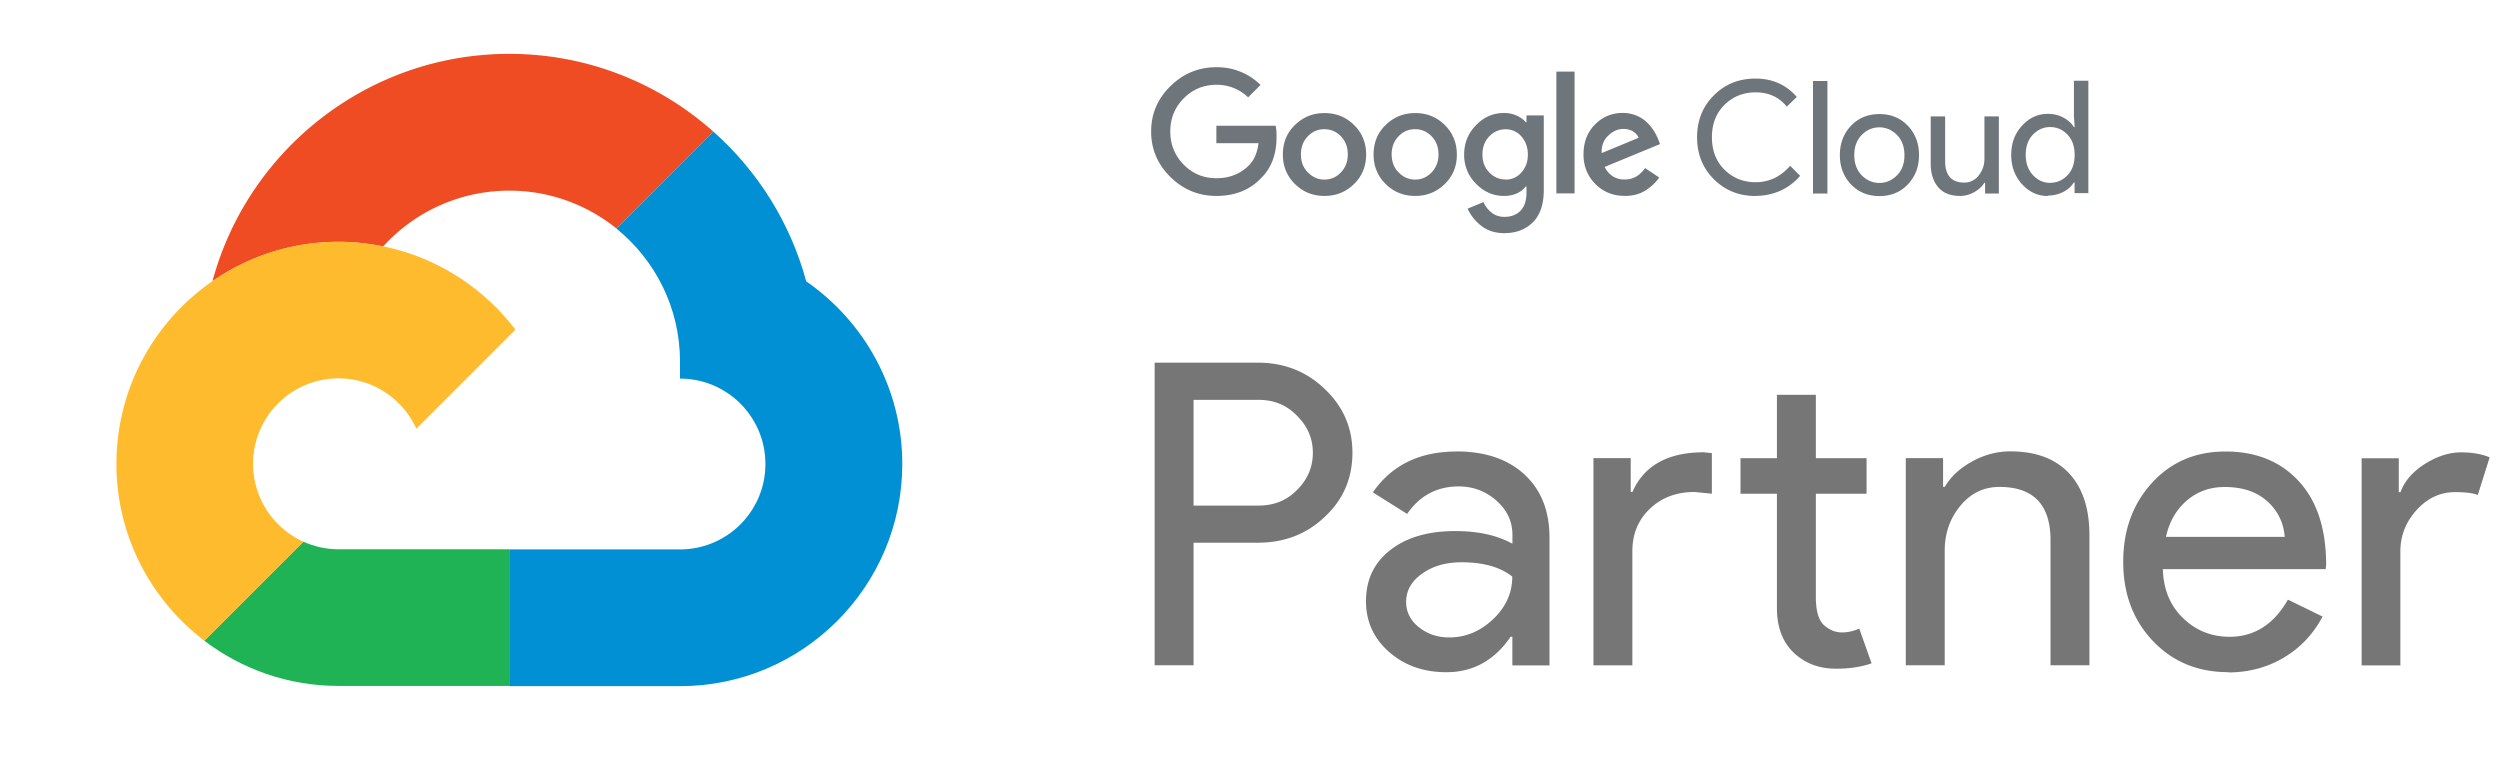
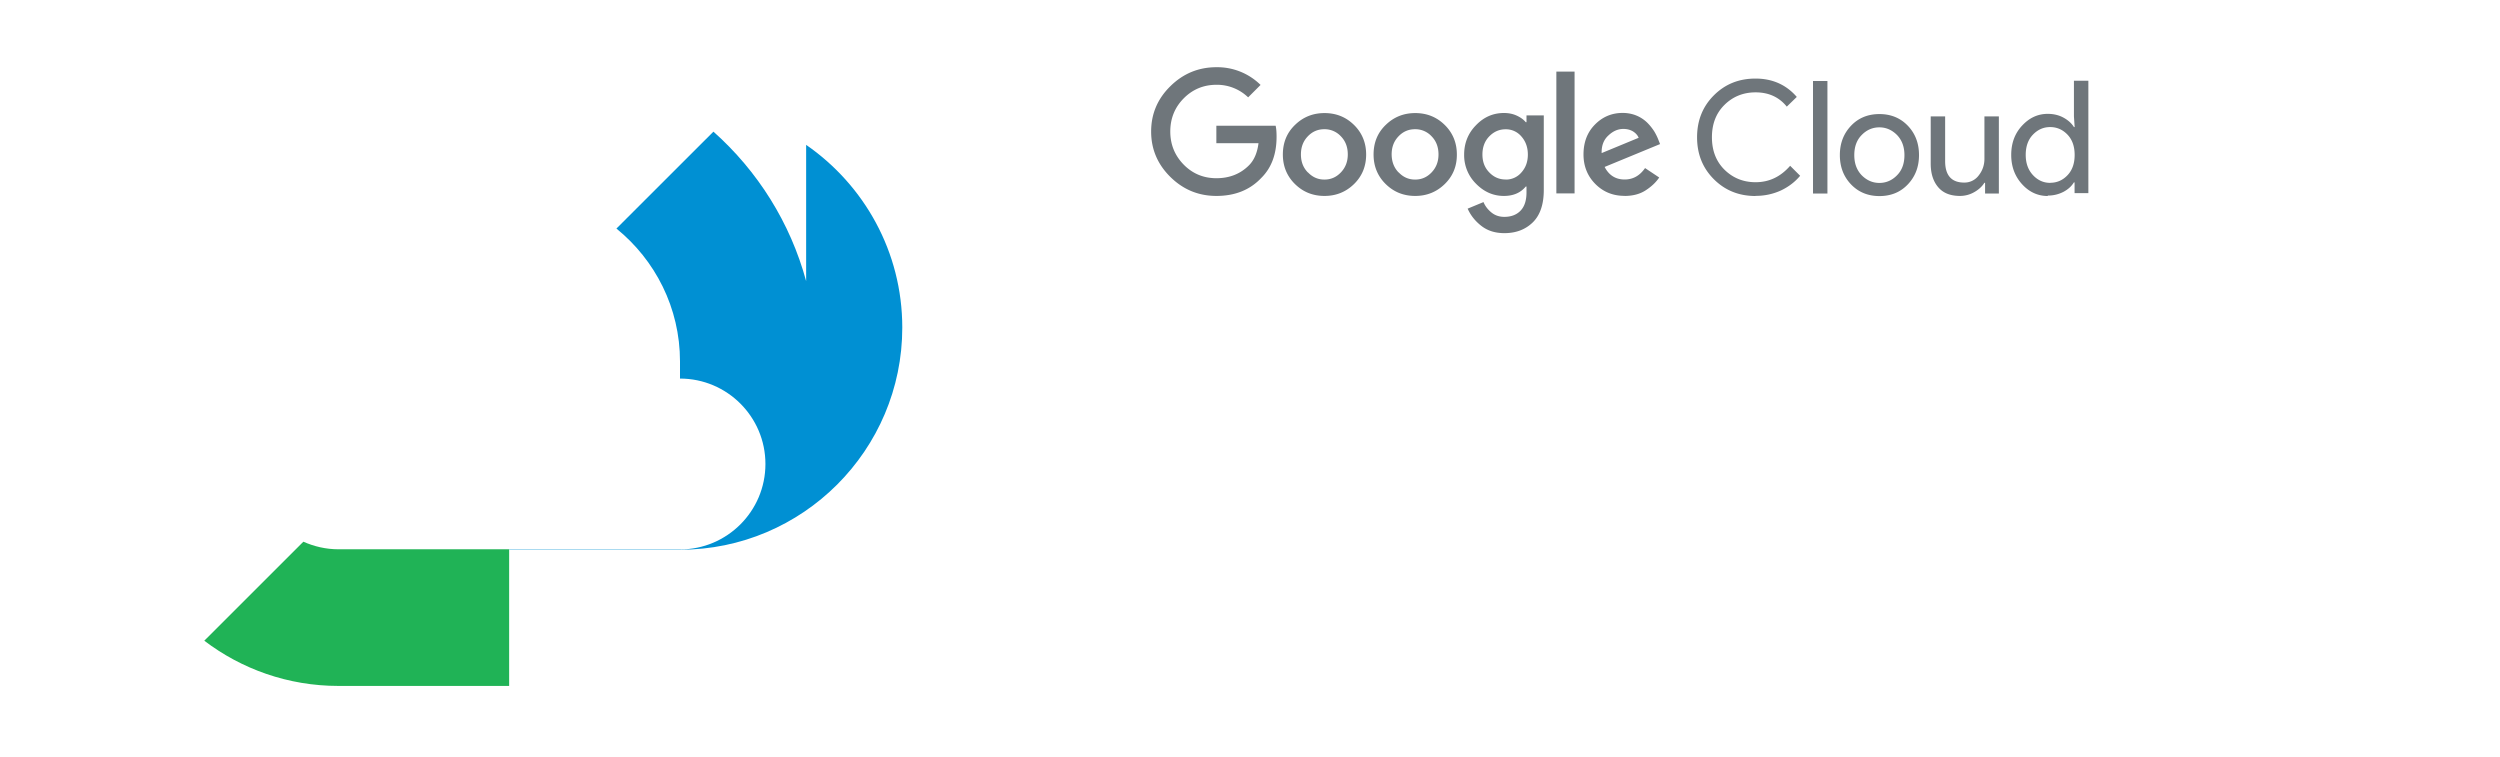
<svg xmlns="http://www.w3.org/2000/svg" baseProfile="tiny" viewBox="0 0 350 106" overflow="visible">
  <path d="M170.3 27.43c-2.5 0-4.64-.88-6.44-2.65s-2.7-3.9-2.7-6.36c0-2.48.9-4.6 2.7-6.36 1.8-1.77 3.95-2.65 6.44-2.65a8.63 8.63 0 0 1 6.18 2.48l-1.74 1.74a6.28 6.28 0 0 0-4.44-1.76c-1.8 0-3.33.64-4.58 1.9s-1.88 2.82-1.88 4.64.63 3.36 1.88 4.64c1.25 1.27 2.78 1.9 4.58 1.9 1.83 0 3.35-.6 4.55-1.8.72-.72 1.17-1.75 1.34-3.1h-5.9V17.6h8.3c.1.44.13.95.13 1.54 0 2.42-.7 4.34-2.13 5.76-1.6 1.7-3.7 2.53-6.3 2.53zm19.26-1.66c-1.13 1.1-2.5 1.66-4.13 1.66s-3-.55-4.13-1.66-1.7-2.5-1.7-4.14c0-1.66.56-3.04 1.7-4.14 1.13-1.1 2.5-1.66 4.13-1.66s3 .55 4.13 1.66 1.7 2.5 1.7 4.14-.56 3.03-1.7 4.14zm-6.44-1.63c.64.67 1.4 1 2.3 1s1.66-.33 2.3-1 .97-1.5.97-2.52c0-1.03-.32-1.87-.96-2.53a3.1 3.1 0 0 0-2.32-1c-.92 0-1.68.33-2.32 1s-.96 1.5-.96 2.53c0 1.02.32 1.86.97 2.52zm19.14 1.63c-1.13 1.1-2.5 1.66-4.13 1.66s-3-.55-4.13-1.66-1.7-2.5-1.7-4.14c0-1.66.56-3.04 1.7-4.14 1.13-1.1 2.5-1.66 4.13-1.66s3 .55 4.13 1.66 1.7 2.5 1.7 4.14c.01 1.65-.56 3.03-1.7 4.14zm-6.44-1.63c.64.67 1.4 1 2.3 1s1.66-.33 2.3-1 .97-1.5.97-2.52c0-1.03-.32-1.87-.96-2.53a3.1 3.1 0 0 0-2.32-1c-.92 0-1.68.33-2.32 1s-.96 1.5-.96 2.53c.01 1.02.33 1.86.97 2.52zm14.8 8.5c-1.3 0-2.37-.34-3.25-1.03s-1.5-1.5-1.9-2.4l2.22-.92c.23.56.6 1.04 1.1 1.45s1.1.62 1.82.62c.97 0 1.73-.3 2.28-.88s.82-1.43.82-2.53v-.84h-.1c-.72.88-1.74 1.32-3.06 1.32-1.48 0-2.78-.56-3.9-1.7a5.62 5.62 0 0 1-1.67-4.09c0-1.6.56-3 1.67-4.12 1.1-1.14 2.4-1.7 3.9-1.7.66 0 1.26.12 1.8.37s.96.56 1.26.92h.1v-.95h2.42V26.6c0 2.02-.52 3.54-1.55 4.54s-2.35 1.5-3.96 1.5zm.17-7.5a2.82 2.82 0 0 0 2.21-1c.6-.67.9-1.5.9-2.5s-.3-1.85-.9-2.53a2.83 2.83 0 0 0-2.21-1.01c-.9 0-1.66.34-2.3 1s-.95 1.52-.95 2.53c0 1 .3 1.83.95 2.5.64.67 1.4 1 2.3 1zm9.65-15.12v17.06h-2.55V10.02h2.55zm7 17.4c-1.64 0-3-.56-4.1-1.67s-1.65-2.5-1.65-4.13c0-1.7.53-3.1 1.6-4.18 1.06-1.08 2.36-1.63 3.88-1.63.7 0 1.36.13 1.96.38a4.8 4.8 0 0 1 1.5 1c.4.4.7.8.95 1.18.23.38.42.76.57 1.14l.26.66-7.76 3.2c.6 1.17 1.54 1.76 2.8 1.76 1.17 0 2.12-.53 2.86-1.6l1.98 1.32c-.44.66-1.06 1.25-1.87 1.78-.8.53-1.8.8-2.96.8zm-3.23-5.98l5.2-2.15c-.15-.37-.42-.66-.8-.9-.4-.23-.84-.34-1.34-.34-.75 0-1.45.3-2.1.92-.66.6-.97 1.44-.94 2.46zm21.56 6c-2.32 0-4.26-.78-5.83-2.35s-2.35-3.52-2.35-5.87c0-2.34.78-4.3 2.35-5.87s3.5-2.35 5.83-2.35c2.37 0 4.3.86 5.78 2.57l-1.4 1.36c-1.07-1.33-2.53-2-4.37-2-1.7 0-3.16.58-4.34 1.74s-1.77 2.67-1.77 4.55.6 3.4 1.77 4.55 2.63 1.74 4.34 1.74c1.9 0 3.5-.76 4.84-2.3l1.4 1.4c-.72.86-1.62 1.55-2.7 2.06a8.4 8.4 0 0 1-3.55.75zm10.07-.35h-2.02V11.34h2.02v15.74zm3.3-9.48c1.04-1.1 2.37-1.64 3.98-1.64s2.94.55 3.98 1.64 1.56 2.46 1.56 4.1-.52 3-1.56 4.1-2.37 1.64-3.98 1.64-2.94-.55-3.98-1.64-1.56-2.46-1.56-4.1.52-3 1.56-4.1zm1.5 6.93c.7.7 1.52 1.07 2.47 1.07s1.78-.36 2.47-1.07c.7-.7 1.04-1.65 1.04-2.82s-.35-2.1-1.04-2.82c-.7-.7-1.52-1.07-2.47-1.07s-1.78.36-2.47 1.07c-.7.7-1.04 1.65-1.04 2.82s.35 2.1 1.04 2.82zm19.2 2.55h-1.93v-1.5h-.1c-.3.5-.78.95-1.4 1.3a3.98 3.98 0 0 1-2 .54c-1.35 0-2.37-.4-3.07-1.23s-1.04-1.92-1.04-3.3v-6.6h2.02v6.26c0 2 .9 3 2.66 3a2.48 2.48 0 0 0 2.04-1c.53-.67.8-1.45.8-2.33V16.3h2.02v10.77zm6.85.35c-1.4 0-2.6-.55-3.6-1.65s-1.52-2.46-1.52-4.1.5-3 1.52-4.1 2.2-1.65 3.6-1.65c.82 0 1.56.18 2.2.53s1.14.8 1.46 1.32h.1l-.1-1.5V11.3h2.02v15.74h-1.93v-1.5h-.1c-.32.53-.8.97-1.46 1.32a4.71 4.71 0 0 1-2.21.52zm.33-1.85c.95 0 1.76-.35 2.43-1.06.67-.7 1-1.65 1-2.84s-.33-2.13-1-2.84c-.67-.7-1.48-1.06-2.43-1.06-.94 0-1.74.36-2.42 1.07-.67.7-1 1.65-1 2.82s.34 2.1 1 2.82c.68.74 1.5 1.1 2.42 1.1z" fill="#6f767b" />
-   <path fill="#f04c23" d="M53.6 34.5c.02 0 .04-.01.05-.01 4.38-4.8 10.67-7.8 17.66-7.8 5.68 0 10.9 2 15 5.3l13.57-13.55c-7.6-6.78-17.62-10.9-28.58-10.9-19.84 0-36.6 13.5-41.55 31.8.03-.02.06-.03.1-.04 5-3.43 11.04-5.44 17.54-5.44a30.92 30.92 0 0 1 6.21.64z" />
-   <path fill="#0090d3" d="M112.86 39.36c-2.22-8.2-6.8-15.43-12.98-20.93L86.3 32c5.43 4.4 8.9 11.1 8.9 18.6v2.4c6.6 0 11.96 5.36 11.96 11.96 0 6.6-5.36 11.96-11.96 11.96H71.3l-.02.02v19.1l.02.02h23.92c17.15 0 31.1-13.95 31.1-31.1 0-10.6-5.34-19.96-13.46-25.58z" />
+   <path fill="#0090d3" d="M112.86 39.36c-2.22-8.2-6.8-15.43-12.98-20.93L86.3 32c5.43 4.4 8.9 11.1 8.9 18.6v2.4c6.6 0 11.96 5.36 11.96 11.96 0 6.6-5.36 11.96-11.96 11.96H71.3l-.02.02l.02.02h23.92c17.15 0 31.1-13.95 31.1-31.1 0-10.6-5.34-19.96-13.46-25.58z" />
  <path fill="#20b356" d="M71.28 76.9h-23.9c-1.76 0-3.42-.4-4.93-1.07h0c.01 0 .01.01.02.01L28.6 89.7c5.22 3.97 11.73 6.33 18.78 6.33h23.9V76.9z" />
-   <path fill="#fdbb2d" d="M42.46 75.83c-4.14-1.88-7.03-6.05-7.03-10.9 0-6.6 5.36-11.96 11.96-11.96 4.84 0 9.02 2.9 10.9 7.05l13.87-13.87C67.66 40.26 61.12 36 53.6 34.48c-2-.4-4.08-.64-6.2-.64a30.88 30.88 0 0 0-17.54 5.44C21.66 44.9 16.3 54.3 16.3 64.94c0 10.1 4.84 19.08 12.32 24.76h0l13.87-13.87c-.01.01-.02.01-.02 0z" />
-   <path d="M167.1 75.98v17.16h-5.45V50.77h14.44c3.67 0 6.8 1.22 9.35 3.67 2.6 2.45 3.9 5.43 3.9 8.94 0 3.6-1.3 6.6-3.9 9-2.53 2.4-5.64 3.6-9.35 3.6h-9zm0-20v14.8h9.1c2.17 0 3.97-.73 5.4-2.2 1.46-1.46 2.2-3.2 2.2-5.2 0-1.97-.73-3.7-2.2-5.15-1.42-1.5-3.22-2.25-5.4-2.25h-9.1zm36.8 7.22c4.03 0 7.2 1.08 9.53 3.23s3.5 5.1 3.5 8.85v17.88h-5.2v-4.02h-.24c-2.25 3.3-5.25 4.97-9 4.97-3.2 0-5.87-.95-8.02-2.84s-3.23-4.26-3.23-7.1c0-3 1.13-5.4 3.4-7.16 2.27-1.78 5.3-2.66 9.1-2.66 3.24 0 5.9.6 8 1.78V74.9c0-1.9-.75-3.5-2.25-4.82s-3.26-1.98-5.27-1.98c-3.04 0-5.45 1.28-7.22 3.85l-4.8-3.02c2.65-3.83 6.56-5.72 11.73-5.72zm-7.04 21.07c0 1.42.6 2.6 1.8 3.55s2.6 1.42 4.23 1.42c2.3 0 4.33-.85 6.13-2.54 1.8-1.7 2.7-3.7 2.7-5.98-1.7-1.34-4.06-2-7.1-2-2.2 0-4.05.53-5.53 1.6-1.5 1.06-2.23 2.38-2.23 3.96zm26.24-20.13h5.2v4.74h.24c1.62-3.7 4.95-5.56 10-5.56l1.12.12v5.68l-2.43-.24c-2.53 0-4.6.78-6.24 2.34s-2.46 3.54-2.46 5.95v15.98h-5.45v-29zm33.97 29.48c-2.37 0-4.33-.73-5.9-2.2s-2.36-3.5-2.4-6.1v-16.2h-5.1v-4.97h5.1v-8.88h5.45v8.88h7.1v4.97h-7.1v14.44c0 1.93.37 3.25 1.12 3.94s1.6 1.04 2.54 1.04a5.38 5.38 0 0 0 1.27-.15 7.75 7.75 0 0 0 1.15-.38l1.72 4.85c-1.4.5-3.06.76-4.96.76zm9.76-29.48h5.2v4.02h.24c.83-1.42 2.1-2.6 3.82-3.55s3.5-1.42 5.36-1.42c3.55 0 6.28 1.02 8.2 3.05 1.9 2.03 2.87 4.92 2.87 8.67v18.23h-5.45V75.27c-.12-4.74-2.5-7.1-7.16-7.1-2.17 0-4 .88-5.45 2.63-1.46 1.76-2.2 3.86-2.2 6.3v16.04h-5.45v-29zm45.1 29.96c-4.26 0-7.77-1.46-10.54-4.38-2.76-2.92-4.14-6.6-4.14-11.07 0-4.42 1.34-8.1 4.02-11.04s6.12-4.4 10.3-4.4c4.3 0 7.72 1.4 10.27 4.17s3.82 6.68 3.82 11.7l-.06.6h-22.8c.08 2.84 1.03 5.13 2.84 6.87s3.98 2.6 6.5 2.6c3.47 0 6.2-1.74 8.17-5.2l4.85 2.37c-1.3 2.45-3.1 4.36-5.42 5.74s-4.9 2.08-7.83 2.08zm-8.7-18.94h16.63c-.16-2-.98-3.68-2.46-5s-3.46-1.98-5.95-1.98c-2.05 0-3.82.63-5.3 1.9-1.47 1.27-2.45 2.96-2.92 5.1zm32.85 18h-5.45v-29h5.2v4.74h.24c.55-1.54 1.7-2.85 3.4-3.94 1.72-1.08 3.4-1.63 5.06-1.63 1.58 0 2.92.24 4.02.7l-1.66 5.27c-.67-.28-1.74-.4-3.2-.4-2.05 0-3.84.83-5.36 2.5s-2.28 3.6-2.28 5.8v15.97z" fill="#777677" />
</svg>